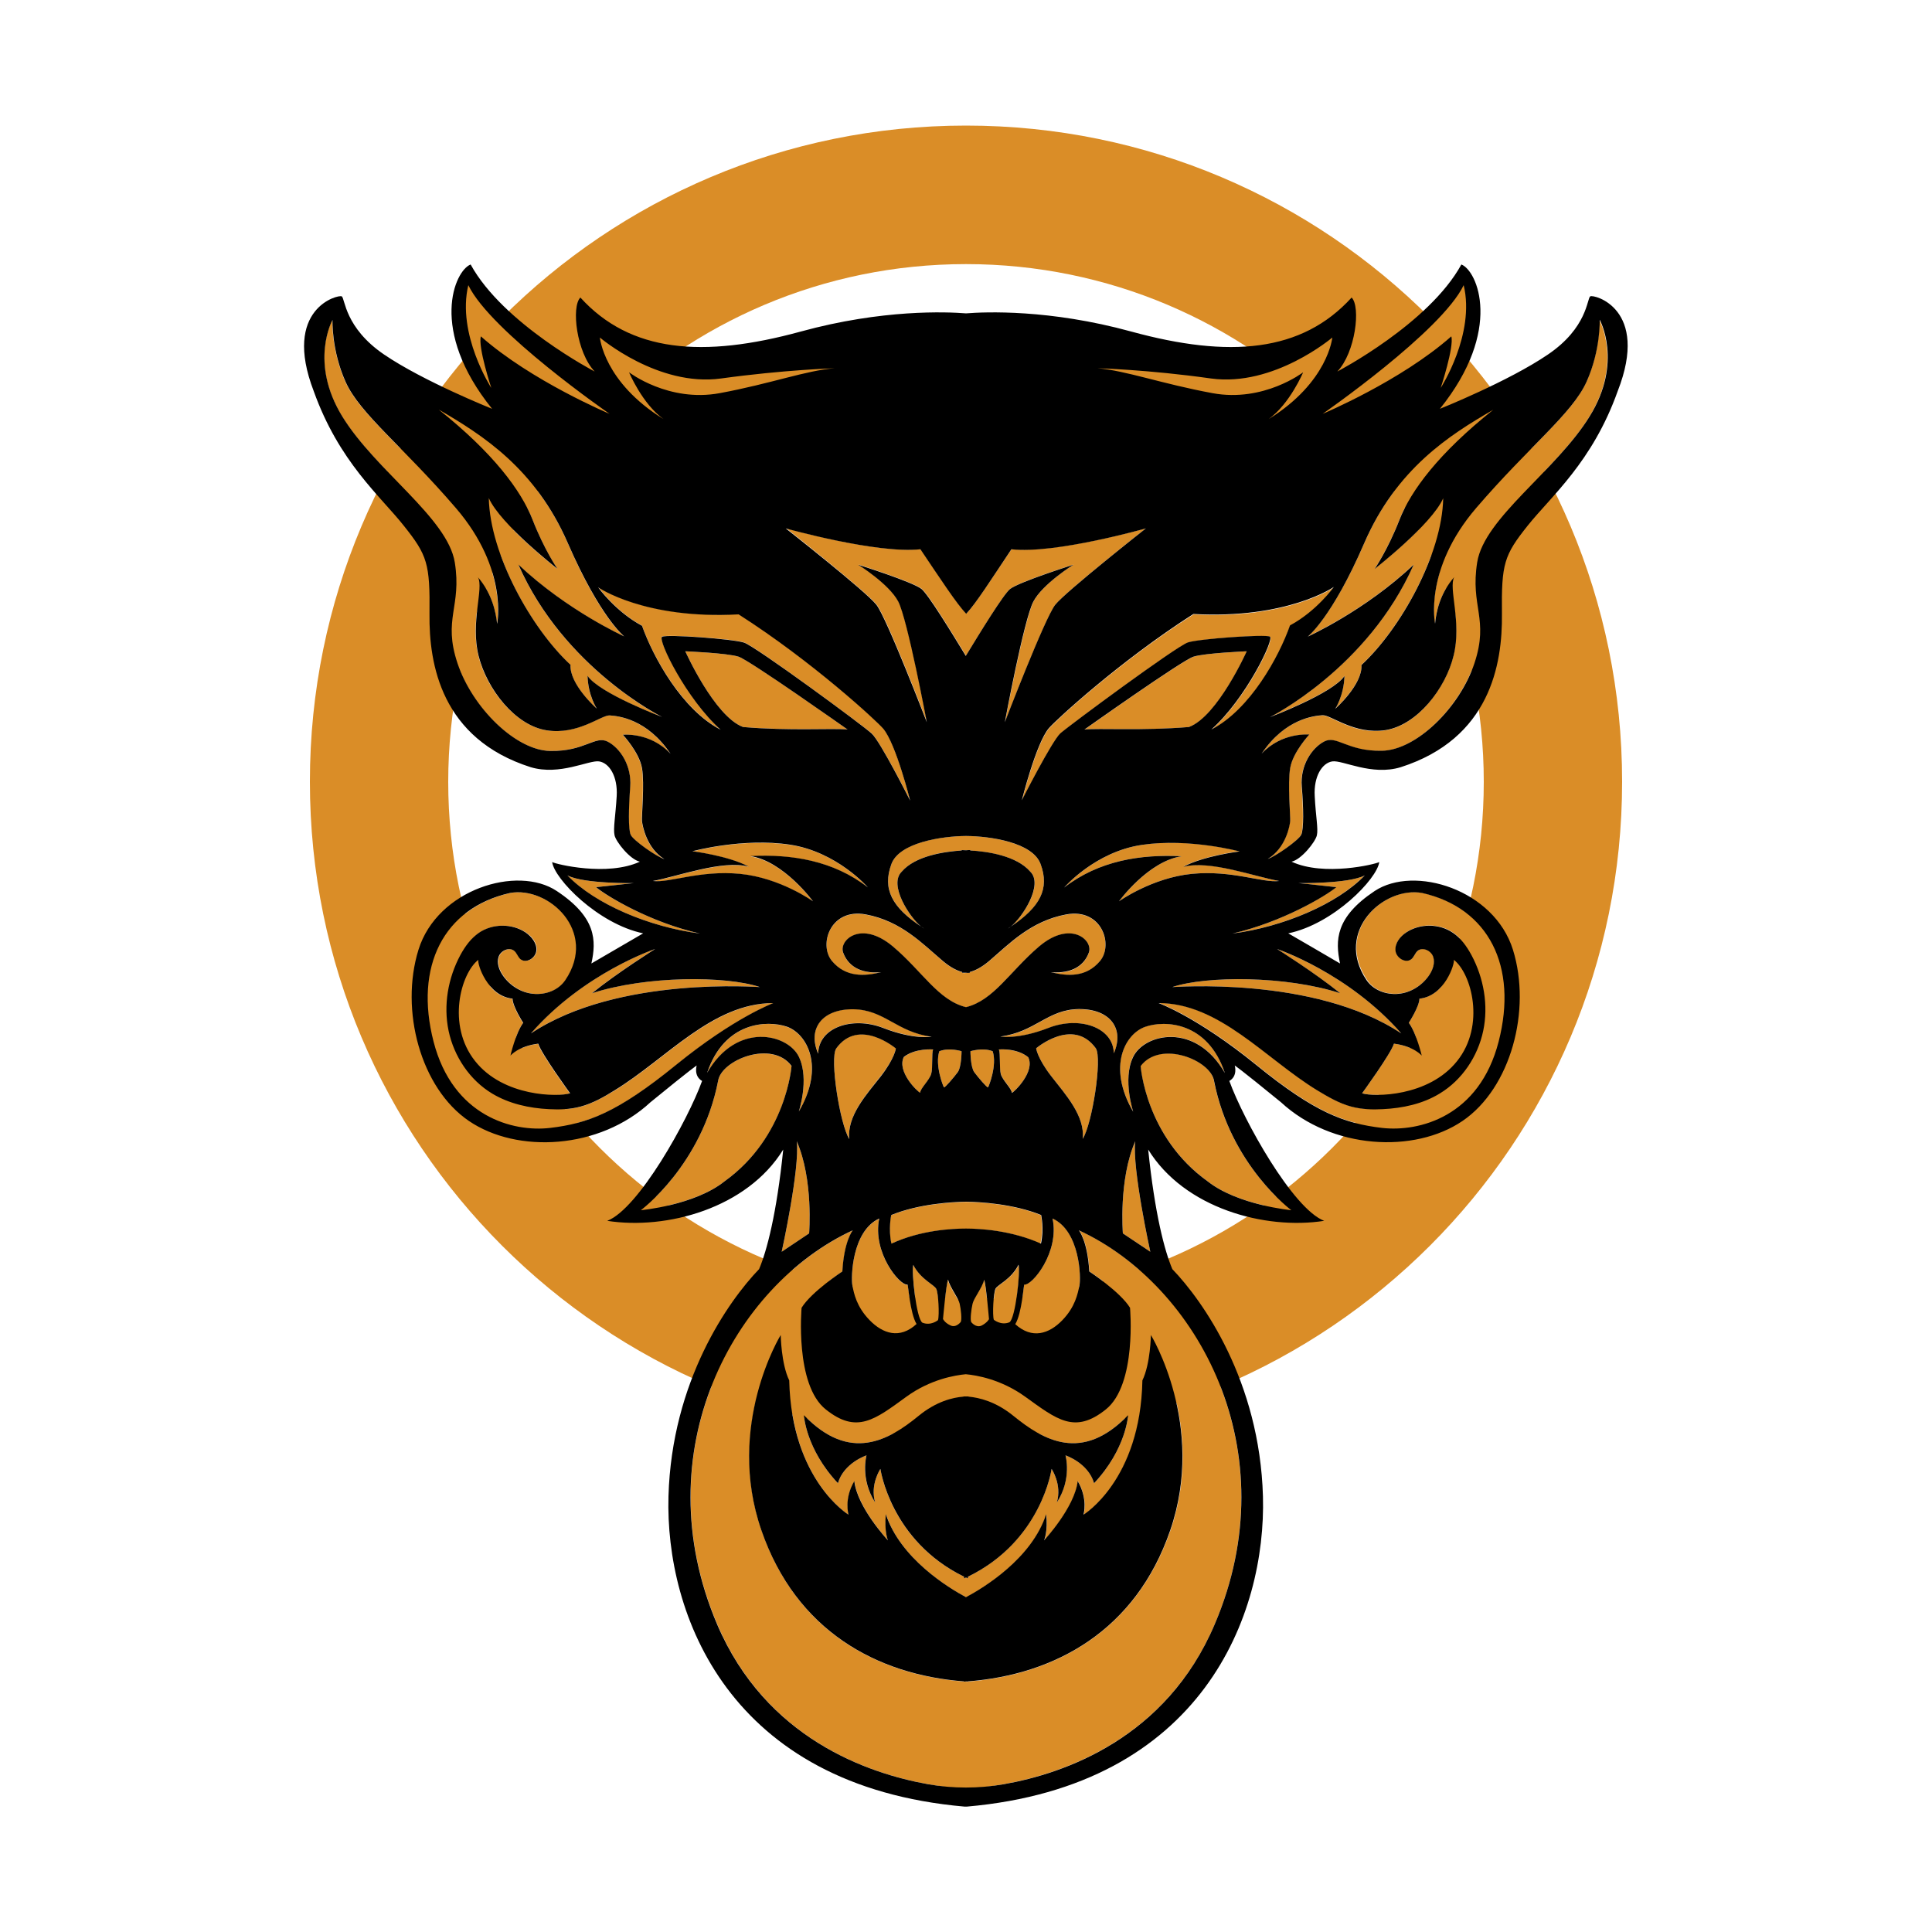
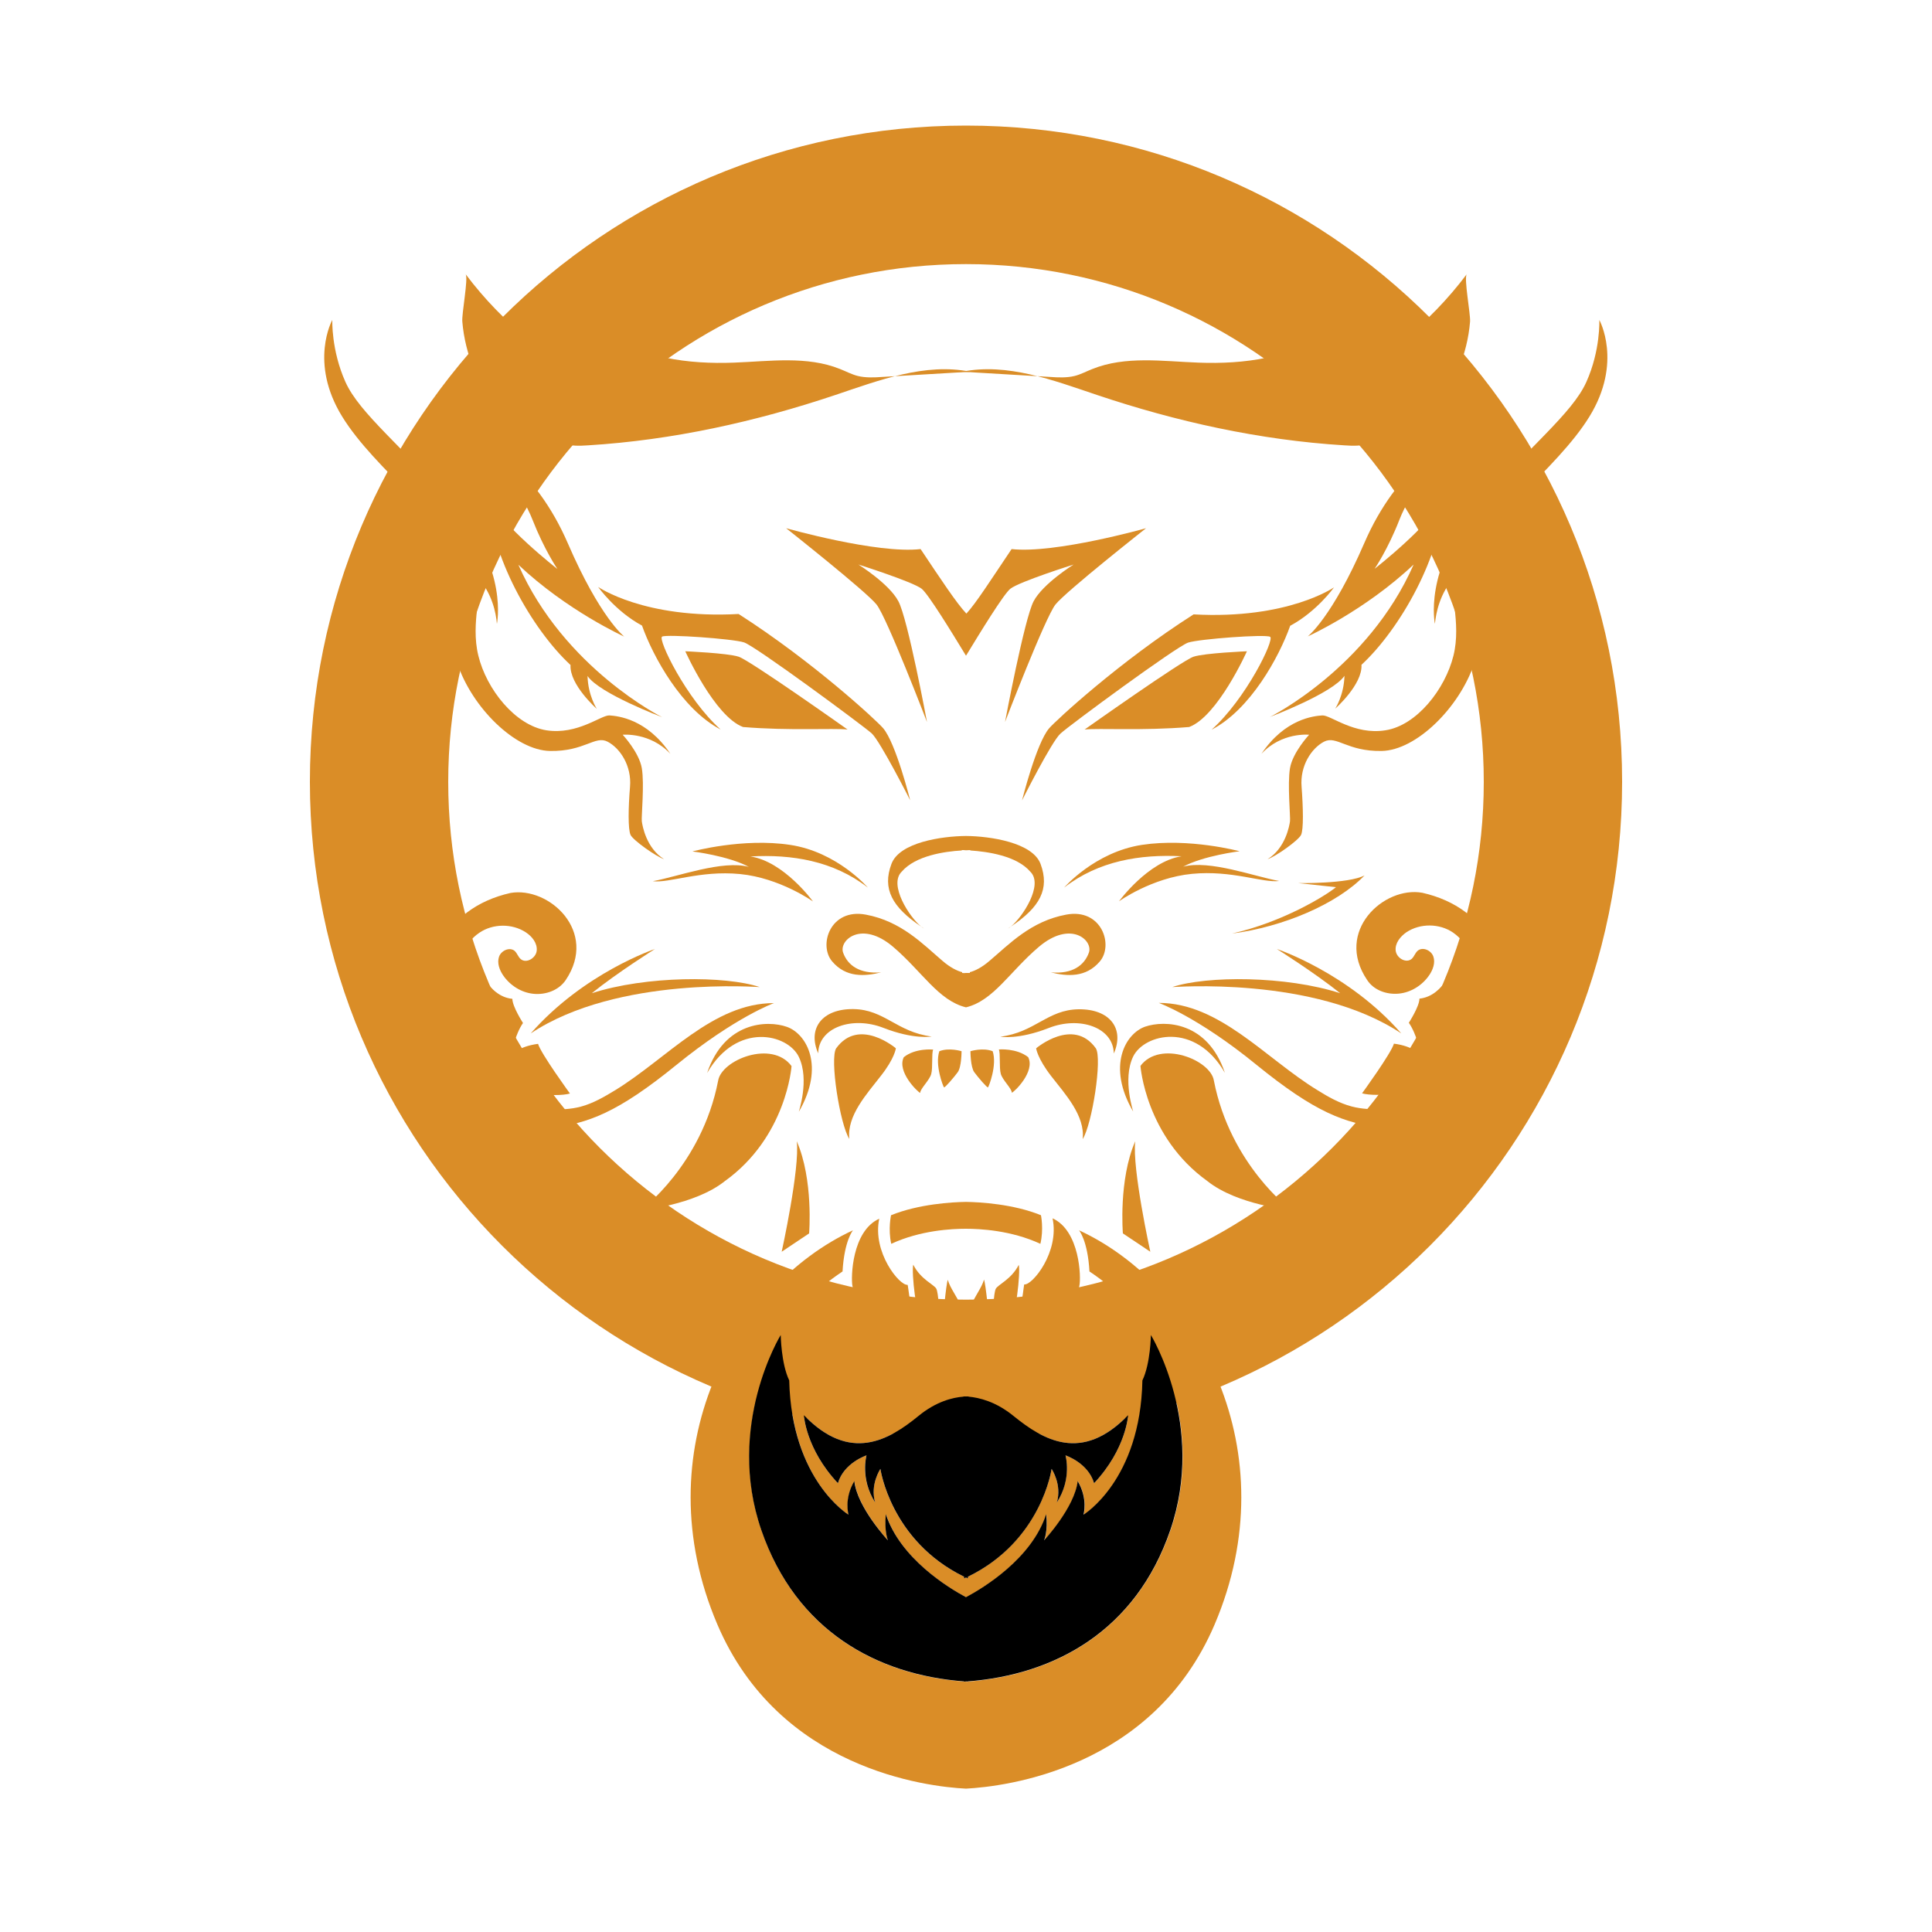
<svg xmlns="http://www.w3.org/2000/svg" version="1.1" id="Layer_1" x="0px" y="0px" viewBox="0 0 1000 1000" style="enable-background:new 0 0 1000 1000;" xml:space="preserve">
  <style type="text/css">
	.st0{fill:#DA8D27;}
</style>
  <g>
    <g>
      <path class="st0" d="M500,65c-187.6,0-339.6,152-339.6,339.6s152,339.6,339.6,339.6s339.6-152,339.6-339.6S687.6,65,500,65z     M500,672.7c-148,0-268-120-268-268s120-268,268-268s268,120,268,268S648,672.7,500,672.7z" />
      <g>
        <g>
          <path class="st0" d="M430.7,497.6c7.2,8.5,16.8,7.8,25.4,5.7c-11.4,0.9-17.4-3.8-19.7-10.2c-2.3-6.4,9.5-17,25.9-3      c15.1,12.9,23.4,27.8,37.7,31.3c14.3-3.5,22.6-18.5,37.7-31.3c16.5-14,28.2-3.4,25.9,3c-2.3,6.4-8.3,11.2-19.7,10.2      c8.5,2.1,18.2,2.8,25.4-5.7s0.9-27.6-17.4-24.2c-18.4,3.4-29.5,15.3-39.8,24c-4.1,3.5-7.5,5.1-10.1,5.8l0,0.4c-0.6,0-1.2,0-2,0      c-0.8,0.1-1.4,0.1-2,0l0-0.4c-2.6-0.7-6-2.3-10.1-5.8c-10.2-8.7-21.4-20.6-39.8-24C429.8,470,423.5,489.1,430.7,497.6z" />
          <path class="st0" d="M488.6,562.8c0.4,0.4,5.1-5.1,7.1-7.8c2-2.7,2-10.9,2-10.9s-6.4-2-11.5,0      C483.8,551.3,488.2,562.4,488.6,562.8z" />
          <path class="st0" d="M476.8,479.6c0.5,0.4,1,0.8,1.5,1C477.7,480.2,477.3,479.9,476.8,479.6z" />
          <path class="st0" d="M523.2,479.6c15.1-10,20.2-19.5,15.4-32.4c-4.1-11.1-26-14.4-38.6-14.5c-12.6,0.1-34.5,3.3-38.6,14.5      c-4.8,12.8,0.3,22.3,15.4,32.4c-5.9-4.7-17-21.6-10.1-28.4c7.1-8.3,22.2-10.5,31.1-11l0-0.2c0.6,0,1.4,0,2.2,0.1      c0.8,0,1.6-0.1,2.2-0.1l0,0.2c8.9,0.6,24,2.7,31.1,11C540.3,458,529.1,474.9,523.2,479.6z" />
          <path class="st0" d="M523.2,479.6c-0.5,0.3-0.9,0.6-1.5,1C522.2,480.4,522.7,480,523.2,479.6z" />
          <path class="st0" d="M502.3,544.1c0,0,0,8.2,2,10.9c2,2.7,6.7,8.2,7.1,7.8c0.4-0.4,4.8-11.5,2.4-18.7      C508.7,542.1,502.3,544.1,502.3,544.1z" />
          <path class="st0" d="M532.2,547.2c-6-4.8-15.2-4-15.2-4c0.9,2,0.1,9.4,1,12.6c0.9,3.3,5.8,7.7,5.7,9.8      C525,565.2,535.9,554.7,532.2,547.2z" />
          <path class="st0" d="M477.4,684.5c4.4,1.8,8.1-1.3,8.1-1.3c0.9-2.6,0.3-14.1-0.9-16.2c-1.1-2.1-8.1-4.8-11.9-12.4      C471.7,658.4,474.3,682.5,477.4,684.5z" />
          <path class="st0" d="M441.2,665.5c0.9,4.1,2.1,10.9,8.9,17.9c6.8,7,15.6,9.9,24.3,2c-3.4-5.7-4.2-20.5-4.7-20.4      c-4,0.6-18.3-16.8-14.6-34.2C440.9,637.2,440.4,661.3,441.2,665.5z" />
          <path class="st0" d="M457.2,532c15.9,6.2,25,4.5,25,4.5c-18-2.3-24.4-14-40.5-14.2c-16.1-0.2-23.9,10-18.2,22.9      C423.7,531.7,441.3,525.8,457.2,532z" />
          <path class="st0" d="M467.8,547.2c-3.7,7.5,7.2,18,8.5,18.5c-0.1-2.1,4.8-6.5,5.7-9.8c0.9-3.3,0.1-10.6,1-12.6      C483,543.2,473.7,542.4,467.8,547.2z" />
          <path class="st0" d="M488.1,682.8c0,0,0.9,1.8,3.8,3.3c3,1.4,5.4-1.8,5.4-1.8c0.6-1.3,0-6.5-0.7-9.5s-5-8.2-6-12.4      C489.6,664.9,488.1,682.8,488.1,682.8z" />
          <path class="st0" d="M591.1,437.3c-24.4,3.7-40.3,22.1-40.3,22.1c17.9-13.9,39.5-17.3,60.8-16.2c-17.3,2.6-32.4,23.3-32.4,23.3      s17-12.2,37.8-14.2c20.7-2,36.6,4.8,45.1,3.7c-12.8-2.3-36.1-11.1-49.7-7.4c10.5-5.7,29.2-8,29.2-8S615.6,433.6,591.1,437.3z" />
          <path class="st0" d="M538.8,629c-14.2-5.8-31.6-6.8-38.8-6.9c-7.2,0.1-24.5,1.1-38.8,6.9c0,0-1.6,7.2,0.1,14.8      c15.1-7,31.3-7.8,38.6-7.8c7.3,0,23.5,0.8,38.6,7.8C540.3,636.2,538.8,629,538.8,629z" />
          <path class="st0" d="M567.2,542.6c-11.7-16.3-30.9,0-30.9,0s0.6,5.1,7.8,14.4c7.2,9.3,17.6,20.4,16.3,32.6      C565.3,581.8,570.6,547.9,567.2,542.6z" />
          <path class="st0" d="M634,555.3c-8.9-26.5-31-27.4-41.3-23.9c-10.2,3.6-19.9,20.4-6.2,43.9c0.3,0.5-5.7-16.5,0-28.4      C592.2,535.1,618.7,528.6,634,555.3z" />
          <path class="st0" d="M438.7,377.6c0,0-50.5-35.8-56.4-37.7c-5.9-1.9-27.6-2.8-27.6-2.8s15.1,33.7,29.9,39.2      C408.6,378.3,431.3,376.8,438.7,377.6z" />
          <path class="st0" d="M676.9,329.4c0,0,29.5-13.3,54.8-37.2c-23.6,53.7-74.4,78.9-74.4,78.9s32.4-12.2,38.6-21.3      c-0.3,10.2-4.8,17-4.8,17s14.2-12.5,13.6-22.7c20.2-18.7,41.7-57.1,42.3-86.3c-6,13.6-35.5,36.6-35.5,36.6s6.8-9.9,12.8-25.3      s20.4-34.6,48.6-57.1c-22.7,13.1-50,30.4-66.7,69S676.9,329.4,676.9,329.4z" />
          <path class="st0" d="M543,377c-6.6,7.7-14,37.3-14,37.3s15.3-30.5,19.9-34.6c4.5-4.2,60.2-45.2,66.1-47.1      c5.9-1.9,39.9-4.4,42.4-3c2.5,1.3-12.5,32.2-30.3,48.1c20.1-10.4,35-37.7,40.7-53.8c13.8-7.4,22.7-19.9,22.7-19.9      s-23.9,16.7-72.7,14C579.5,342.4,546.4,373,543,377z" />
          <path class="st0" d="M502.7,684.2c0,0,2.4,3.3,5.4,1.8c3-1.4,3.8-3.3,3.8-3.3s-1.6-17.9-2.6-20.4c-1,4.1-5.3,9.4-6,12.4      S502.1,682.9,502.7,684.2z" />
          <path class="st0" d="M449.2,459.4c0,0-15.9-18.5-40.3-22.1c-24.4-3.7-50.5,3.4-50.5,3.4s18.7,2.3,29.2,8      c-13.6-3.7-36.9,5.1-49.7,7.4c8.5,1.1,24.4-5.7,45.1-3.7c20.7,2,37.8,14.2,37.8,14.2s-15-20.7-32.4-23.3      C409.7,442.1,431.3,445.5,449.2,459.4z" />
          <path class="st0" d="M413.5,575.4c13.6-23.5,4-40.3-6.2-43.9c-10.2-3.6-32.4-2.7-41.3,23.9c15.3-26.7,41.8-20.3,47.5-8.3      S413.2,575.9,413.5,575.4z" />
          <path class="st0" d="M463.7,542.6c0,0-19.1-16.3-30.9,0c-3.4,5.3,1.9,39.2,6.8,46.9c-1.3-12.1,9.1-23.3,16.3-32.6      C463.1,547.8,463.7,542.6,463.7,542.6z" />
          <path class="st0" d="M549.8,683.3c6.8-7,8.1-13.8,8.9-17.9c0.9-4.1,0.3-28.3-13.9-34.8c3.7,17.5-10.6,34.8-14.6,34.2      c-0.4-0.1-1.3,14.8-4.7,20.4C534.2,693.3,543,690.3,549.8,683.3z" />
          <path class="st0" d="M522.6,684.5c3.1-2,5.7-26.1,4.7-29.8c-3.8,7.5-10.8,10.2-11.9,12.4c-1.1,2.1-1.7,13.6-0.9,16.2      C514.5,683.2,518.2,686.3,522.6,684.5z" />
          <path class="st0" d="M724,514.3c6.3-0.6,12.2-4.3,15.8-9.6c1.9-2.8,3.2-6.4,2.1-9.6c-1.1-3.2-5.5-5.2-8.1-3      c-1.3,1.1-1.8,3-3.1,4.2c-2.9,2.5-7.9-0.4-8.3-4.3c-0.4-3.8,2.4-7.3,5.6-9.5c7.1-4.7,17.1-4.6,24.1,0.2      c4.2,2.9,7.2,7.1,9.6,11.5c6.4,11.9,8.9,26,6.1,39.3c-2.8,13.2-10.9,25.4-22.5,32.4c-8.8,5.3-19.2,7.6-29.5,8.1      c-5.4,0.3-10.9,0.1-16.2-1.3c-6.4-1.7-12.2-5-17.8-8.5c-26.8-16.4-50.6-45.1-82-45.1c0,0,20.1,7.2,50.5,32      c30.5,24.8,45.8,30.3,65.1,32.6c19.3,2.3,50.4-5.9,60.4-44.7s-5.1-69.1-39.6-76.9c-19.9-3.6-45.6,19.9-28.6,45.1      C711,512.5,717.7,514.9,724,514.3z" />
          <path class="st0" d="M590.3,551.7c0,0,2.6,36.6,34.6,59.6c15.6,12.5,43.4,15,43.4,15s-31.5-23.3-40-67      C626.6,548.6,600.5,538.1,590.3,551.7z" />
          <path class="st0" d="M587.6,590.7c-8.7,19.9-6.4,47.7-6.4,47.7l14.2,9.5C595.4,647.9,585.9,604.7,587.6,590.7z" />
          <path class="st0" d="M563.9,658.1c0,0,16,10.5,21.1,18.8c0,0,3.6,39.8-12.5,52.6c-16.1,12.9-25.4,5.3-41.8-6.6      c-12.4-9-25.2-11.1-30.7-11.6c-5.5,0.5-18.2,2.6-30.7,11.6c-16.5,11.9-25.7,19.5-41.8,6.6c-16.1-12.9-12.5-52.6-12.5-52.6      c5.1-8.3,21.1-18.8,21.1-18.8c0.9-16,5.4-21.3,5.4-21.3c-61.5,28.4-108.5,114.3-70.2,204c32,75,108.6,84,128.7,85      c20.1-1.1,96.7-10,128.7-85c38.2-89.7-8.7-175.6-70.2-204C558.5,636.8,563,642,563.9,658.1z M475.4,732.9      c9.2-7.5,17.8-9.5,23.3-10l0-0.1c0.4,0,0.8,0,1.3,0c0.4,0,0.9,0,1.3,0l0,0.1c5.5,0.4,14.2,2.5,23.3,10      c15.3,12.5,35.4,24.4,59.3-0.4c0,0-0.9,17.4-17.6,35.2c-3-10.6-14.8-14.4-14.8-14.4s3.4,12.1-4.5,24.4      c2.8-9.3-2.7-17.4-2.7-17.4s-5.2,37.2-43.3,55.8l0,0.9c-0.3-0.1-0.6-0.3-1-0.5c-0.3,0.2-0.6,0.3-1,0.5l0-0.9      c-38.2-18.6-43.3-55.8-43.3-55.8s-5.5,8.1-2.7,17.4c-8-12.3-4.5-24.4-4.5-24.4s-11.7,3.8-14.8,14.4      c-16.7-17.8-17.6-35.2-17.6-35.2C440,757.3,460.1,745.4,475.4,732.9z M595.8,691.1c0,0,28.8,46.8,10,101.1      c-18,52.1-59.9,74.8-105,78.2l0,0.1c-0.3,0-0.5,0-0.8-0.1c-0.3,0-0.5,0-0.8,0.1l0-0.1c-45.2-3.4-87.1-26.1-105-78.2      c-18.7-54.3,10-101.1,10-101.1s0.2,14.8,4.4,23.5c1.1,51.7,30.7,69.5,30.7,69.5s-2.5-8.1,3-17.4c1.5,13.6,17.4,30.7,17.4,30.7      s-2.1-4.5-1.1-13.6c7.4,23,32.5,38.2,41.5,43c9-4.8,34-20,41.5-43c0.9,9.1-1.1,13.6-1.1,13.6s15.9-17,17.4-30.7      c5.5,9.3,3,17.4,3,17.4s29.5-17.8,30.7-69.5C595.6,705.8,595.8,691.1,595.8,691.1z" />
          <path class="st0" d="M412.4,590.7c1.7,14-7.8,57.2-7.8,57.2l14.2-9.5C418.8,638.4,421.1,610.6,412.4,590.7z" />
          <path class="st0" d="M721.5,540.2c-1.5,5.1-16.5,25.7-16.5,25.7c6.2,1.9,34.5,1.9,49.2-16.7c14.8-18.6,7.4-45.4-1.7-52.4      c0.6,1.9-4.7,18.7-17.8,20.1c0,4-5.5,12.5-5.5,12.5c4,5.5,6.6,17,6.6,17S731.9,541.5,721.5,540.2z" />
          <path class="st0" d="M821.1,197.7c-7.4,16.5-29.8,33.5-57.1,65.3c-27.3,31.8-21.3,59.9-21.3,59.9c0.6-6,2.6-15.6,9.9-24.1      c-3.1,5.7,4,23.3-0.3,40.6c-4.3,17.3-19,36.1-35.2,38.6c-16.2,2.6-28.4-8-32.7-7.7c-4.3,0.3-19.3,1.7-31.5,19.9      c10.5-11.4,24.7-9.9,24.7-9.9s-8.5,9.1-9.9,17.3s0.3,25.3,0,27.5s-2.3,13.9-11.6,19.6c4.3-1.4,15.9-9.7,17.3-12.5      c1.4-2.8,1.1-14.2,0.3-25c-0.9-10.8,5.1-19.9,11.6-23.3c6.5-3.4,11.9,5.1,29.8,4.8c17.9-0.3,40.3-22.4,48-45.4      s-2.3-29.2,1.4-52.2c3.7-23,40.9-47.4,58.2-75.5s5.1-50,5.1-50S828.5,181.2,821.1,197.7z" />
          <path class="st0" d="M576.5,545.3c5.7-12.9-2.1-23.1-18.2-22.9c-16.1,0.2-22.5,11.9-40.5,14.2c0,0,9.1,1.7,25-4.5      C558.7,525.8,576.3,531.7,576.5,545.3z" />
          <path class="st0" d="M706.3,453.1c-8.3,4.4-34.3,4-34.3,4s7.6,0.8,19.5,2.1c-5.7,4.7-28,18.2-53.8,24      C664.1,479.8,692.1,467.9,706.3,453.1z" />
          <path class="st0" d="M693.7,514.1c-28-9.1-69.3-9.1-86.9-3.2c-0.6,0.2,73.3-6.1,118.5,24c-27.4-31.4-64.4-43.7-64.4-43.7      S680.2,503.3,693.7,514.1z" />
-           <path class="st0" d="M308.4,459.2c11.9-1.3,19.5-2.1,19.5-2.1s-25.9,0.4-34.3-4c14.2,14.8,42.2,26.7,68.5,30.1      C336.4,477.3,314.1,463.9,308.4,459.2z" />
          <path class="st0" d="M453.7,312.9c5.4,6.8,26.1,60.8,26.1,60.8s-9.9-53.4-14.8-62.5c-4.8-9.1-20.7-19-20.7-19      s27.8,8.8,32.7,12.5c3.4,2.6,15.7,22.7,23,34.7c7.3-12,19.6-32.1,23-34.7c4.8-3.7,32.7-12.5,32.7-12.5s-15.9,9.9-20.7,19      c-4.8,9.1-14.8,62.5-14.8,62.5s20.7-53.9,26.1-60.8c5.4-6.8,46.9-39.5,46.9-39.5s-47.1,13.3-69.6,10.8      c-10.5,15.6-18.4,28-23.4,33.4c-5.1-5.4-13.2-17.7-23.7-33.4c-22.4,2.6-69.6-10.8-69.6-10.8S448.3,306.1,453.7,312.9z" />
          <path class="st0" d="M275.7,269.2c6,15.3,12.8,25.3,12.8,25.3s-29.5-23-35.5-36.6c0.6,29.2,22.1,67.6,42.3,86.3      c-0.6,10.2,13.6,22.7,13.6,22.7s-4.5-6.8-4.8-17c6.2,9.1,38.6,21.3,38.6,21.3s-50.8-25.3-74.4-78.9      c25.3,23.9,54.8,37.2,54.8,37.2s-12.5-9.7-29.2-48.3s-44-55.9-66.7-69C255.2,234.6,269.7,253.9,275.7,269.2z" />
          <path class="st0" d="M332.3,323.8c5.7,16.1,20.6,43.3,40.7,53.8c-17.8-15.9-32.7-46.8-30.3-48.1s36.5,1.1,42.4,3      c5.9,1.9,61.5,43,66.1,47.1c4.5,4.2,19.9,34.6,19.9,34.6s-7.4-29.6-14-37.3c-3.4-4-36.5-34.6-74.8-59.1      c-48.8,2.7-72.7-14-72.7-14S318.5,316.4,332.3,323.8z" />
          <path class="st0" d="M274.7,534.9c45.2-30.1,119.1-23.8,118.5-24c-17.6-5.9-58.9-5.9-86.9,3.2c13.4-10.8,32.7-22.9,32.7-22.9      S302.2,503.5,274.7,534.9z" />
          <path class="st0" d="M332.2,425.1c-0.3-2.3,1.4-19.3,0-27.5c-1.4-8.2-9.9-17.3-9.9-17.3s14.2-1.4,24.7,9.9      c-12.2-18.2-27.3-19.6-31.5-19.9c-4.3-0.3-16.5,10.2-32.7,7.7c-16.2-2.6-31-21.3-35.2-38.6c-4.3-17.3,2.8-34.9-0.3-40.6      c7.4,8.5,9.4,18.2,9.9,24.1c0,0,6-28.1-21.3-59.9s-49.7-48.8-57.1-65.3c-7.4-16.5-6.8-32.1-6.8-32.1s-12.2,21.9,5.1,50      s54.5,52.5,58.2,75.5c3.7,23-6.2,29.2,1.4,52.2s30.1,45.1,48,45.4c17.9,0.3,23.3-8.2,29.8-4.8c6.5,3.4,12.5,12.5,11.6,23.3      s-1.1,22.1,0.3,25c1.4,2.8,13.1,11.1,17.3,12.5C334.5,439,332.5,427.4,332.2,425.1z" />
          <path class="st0" d="M371.7,559.4c-8.5,43.7-40,67-40,67s27.8-2.6,43.4-15c32.1-23,34.6-59.6,34.6-59.6      C399.5,538.1,373.4,548.6,371.7,559.4z" />
          <path class="st0" d="M245.8,549.3c14.8,18.6,43,18.6,49.2,16.7c0,0-15-20.6-16.5-25.7c-10.4,1.3-14.4,6.2-14.4,6.2      s2.7-11.5,6.6-17c0,0-5.5-8.5-5.5-12.5c-13.1-1.3-18.4-18.2-17.8-20.1C238.4,503.8,231,530.7,245.8,549.3z" />
          <path class="st0" d="M615.5,376.3c14.8-5.5,29.9-39.2,29.9-39.2s-21.8,0.9-27.6,2.8c-5.9,1.9-56.4,37.7-56.4,37.7      C568.7,376.8,591.4,378.3,615.5,376.3z" />
          <path class="st0" d="M318.4,564.3c-5.6,3.4-11.4,6.8-17.8,8.5c-5.3,1.4-10.8,1.6-16.2,1.3c-10.3-0.5-20.7-2.7-29.5-8.1      c-11.6-7-19.7-19.2-22.5-32.4c-2.8-13.2-0.3-27.4,6.1-39.3c2.4-4.4,5.4-8.7,9.6-11.5c7-4.8,17-4.9,24.1-0.2      c3.2,2.1,6,5.6,5.6,9.5c-0.4,3.8-5.4,6.8-8.3,4.3c-1.3-1.1-1.8-3-3.1-4.2c-2.6-2.2-7-0.2-8.1,3c-1.1,3.2,0.2,6.8,2.1,9.6      c3.6,5.3,9.5,9,15.8,9.6c6.3,0.6,13-1.8,16.6-7.1c17-25.2-8.7-48.6-28.6-45.1c-34.5,7.8-49.6,38-39.6,76.9      c10,38.8,41.1,46.9,60.4,44.7c19.3-2.3,34.6-7.8,65.1-32.6c30.5-24.8,50.5-32,50.5-32C369,519.2,345.2,547.9,318.4,564.3z" />
          <path class="st0" d="M241,141.9c19.5,26,45.7,46.9,75.3,60.2c-4.8-8.5-7.9-17.8-9.2-27.4c-0.2-1.6-0.2-3.6,1.3-4.3      c1.3-0.6,2.7,0.3,3.8,1.1c19.2,13.8,44.1,17.1,67.7,16.2c18.5-0.7,37.8-3.6,54.9,3.3c3.1,1.2,6,2.8,9.2,3.6      c4.1,1,8.5,0.8,12.7,0.5c15.2-0.9,30.3-1.8,45.5-2.7c-23.4-4.7-47.1,4.4-69.7,12c-41.4,13.9-84.4,23.4-128,26.1      c-4.5,0.3-9.1,0.5-13.3-1.1c-4.5-1.7-7.9-5.2-11.7-8.1c-6.7-5.3-15-6.2-21.7-10.5c-6-3.8-9.9-13.2-12.5-19.6      c-3.2-7.9-5.3-16.2-6-24.7C238.9,162.5,242.5,144,241,141.9z" />
          <path class="st0" d="M759.2,141.9c-19.5,26-45.7,46.9-75.3,60.2c4.8-8.5,7.9-17.8,9.2-27.4c0.2-1.6,0.2-3.6-1.3-4.3      c-1.3-0.6-2.7,0.3-3.8,1.1c-19.2,13.8-44.1,17.1-67.7,16.2c-18.5-0.7-37.8-3.6-54.9,3.3c-3.1,1.2-6,2.8-9.2,3.6      c-4.1,1-8.5,0.8-12.7,0.5c-15.2-0.9-30.3-1.8-45.5-2.7c23.4-4.7,47.1,4.4,69.7,12c41.4,13.9,84.4,23.4,128,26.1      c4.5,0.3,9.1,0.5,13.3-1.1c4.5-1.7,7.9-5.2,11.7-8.1c6.7-5.3,15-6.2,21.7-10.5c6-3.8,9.9-13.2,12.5-19.6      c3.2-7.9,5.3-16.2,6-24.7C761.2,162.5,757.6,144,759.2,141.9z" />
        </g>
        <g>
          <path d="M560.8,784c0,0,2.5-8.1-3-17.4c-1.5,13.6-17.4,30.7-17.4,30.7s2.1-4.5,1.1-13.6c-7.4,23-32.5,38.2-41.5,43      c-9-4.8-34-20-41.5-43c-0.9,9.1,1.1,13.6,1.1,13.6s-15.9-17-17.4-30.7c-5.5,9.3-3,17.4-3,17.4s-29.5-17.8-30.7-69.5      c-4.2-8.7-4.4-23.5-4.4-23.5s-28.8,46.8-10,101.1c18,52.1,59.9,74.8,105,78.2l0,0.1c0.3,0,0.5,0,0.8-0.1c0.3,0,0.5,0,0.8,0.1      l0-0.1c45.2-3.4,87.1-26.1,105-78.2c18.7-54.3-10-101.1-10-101.1s-0.2,14.8-4.4,23.5C590.3,766.2,560.8,784,560.8,784z" />
          <path d="M448.5,753.3c0,0-3.4,12.1,4.5,24.4c-2.8-9.3,2.7-17.4,2.7-17.4s5.2,37.2,43.3,55.8l0,0.9c0.3-0.1,0.6-0.3,1-0.5      c0.3,0.2,0.6,0.3,1,0.5l0-0.9c38.2-18.6,43.3-55.8,43.3-55.8s5.5,8.1,2.7,17.4c8-12.3,4.5-24.4,4.5-24.4s11.7,3.8,14.8,14.4      c16.7-17.8,17.6-35.2,17.6-35.2c-23.9,24.8-43.9,12.9-59.3,0.4c-9.2-7.5-17.8-9.5-23.3-10l0-0.1c-0.4,0-0.8,0-1.3,0      c-0.4,0-0.9,0-1.3,0l0,0.1c-5.5,0.4-14.2,2.5-23.3,10c-15.3,12.5-35.4,24.4-59.3-0.4c0,0,0.9,17.4,17.6,35.2      C436.8,757.1,448.5,753.3,448.5,753.3z" />
-           <path d="M823.1,153.4c-1.7,1.1-1.4,16.2-21.9,30.1c-20.4,13.9-55.9,28.1-55.9,28.1c32.9-40.9,19.3-71.6,11.1-74.7      c-16.8,30.7-64.2,55.4-64.2,55.4c9.4-9.9,12.2-33.5,7.4-38.3c-25.8,28.4-63.3,31.5-114.1,17.6c-42.3-11.6-75.5-10.2-85.5-9.4      c-10-0.8-43.2-2.2-85.5,9.4c-50.8,13.9-88.3,10.8-114.1-17.6c-4.8,4.8-2,28.4,7.4,38.3c0,0-47.4-24.7-64.2-55.4      c-8.2,3.1-21.9,33.8,11.1,74.7c0,0-35.5-14.2-55.9-28.1c-20.4-13.9-20.2-29-21.9-30.1c-1.7-1.1-31,6.2-14.5,49.1      c13.1,36.6,34.4,54.2,46.6,69.6c12.2,15.3,13.6,19.6,13.3,45.7c-0.3,26.1,6.2,64.6,52.4,79.3c15.1,4.5,30.1-3.8,35.4-3      c5.3,0.8,9.7,7.8,9.1,18c-0.6,10.2-1.9,16.8-1.1,20.3c0.8,3.4,8,12.5,13.1,13.6c-16.8,7.8-43.5,1.3-45.4,0.2      c1.1,8.7,23.7,32,47.1,36.9c0,0-23.9,13.9-26.8,15.6c2.6-11.9,2.6-23.9-17.9-37.5c-20.4-13.6-61.9-0.9-71.6,30.4      s1.1,71.6,26.1,88.6s67.6,14.8,94-9.7c21.9-17.9,23.9-19,23.9-19s-1.7,5.4,2.8,8c-7.4,20.4-32.9,66.2-49.1,72.4      c30.7,4.8,72.4-6.5,91.1-36.9c-3.4,33.2-8.5,52.5-12.5,61.9c-15.9,16.5-45.2,57.9-46.9,117.6c-1.7,60.9,31,149.9,153.3,160.6      h1.1c122.3-10.7,155-99.7,153.3-160.6c-1.7-59.6-31-101.1-46.9-117.6c-4-9.4-9.1-28.7-12.5-61.9c18.7,30.4,60.5,41.7,91.1,36.9      c-16.2-6.2-41.7-52-49.1-72.4c4.5-2.6,2.8-8,2.8-8s2,1.1,23.9,19c26.4,24.4,69,26.7,94,9.7s35.8-57.4,26.1-88.6      s-51.1-44-71.6-30.4c-20.4,13.6-20.4,25.6-17.9,37.5c-2.8-1.7-26.8-15.6-26.8-15.6c23.5-4.9,46-28.2,47.1-36.9      c-1.9,1.1-28.6,7.6-45.4-0.2c5.1-1.1,12.3-10.2,13.1-13.6c0.8-3.4-0.6-10-1.1-20.3c-0.6-10.2,3.8-17.2,9.1-18      c5.3-0.8,20.3,7.6,35.4,3c46.2-14.8,52.7-53.2,52.4-79.3s1.1-30.4,13.3-45.7s33.5-32.9,46.6-69.6      C854.1,159.6,824.8,152.2,823.1,153.4z M772.9,212.1c-28.1,22.4-42.6,41.7-48.6,57.1s-12.8,25.3-12.8,25.3s29.5-23,35.5-36.6      c-0.6,29.2-22.1,67.6-42.3,86.3c0.6,10.2-13.6,22.7-13.6,22.7s4.5-6.8,4.8-17c-6.2,9.1-38.6,21.3-38.6,21.3s50.8-25.3,74.4-78.9      c-25.3,23.9-54.8,37.2-54.8,37.2s12.5-9.7,29.2-48.3S750.2,225.2,772.9,212.1z M662.1,456c-8.5,1.1-24.4-5.7-45.1-3.7      c-20.7,2-37.8,14.2-37.8,14.2s15-20.7,32.4-23.3c-21.3-1.1-42.9,2.3-60.8,16.2c0,0,15.9-18.5,40.3-22.1s50.5,3.4,50.5,3.4      s-18.7,2.3-29.2,8C626.1,445,649.4,453.8,662.1,456z M586.5,575.4c-13.6-23.5-4-40.3,6.2-43.9c10.2-3.6,32.4-2.7,41.3,23.9      c-15.3-26.7-41.8-20.3-47.5-8.3C580.8,558.9,586.8,575.9,586.5,575.4z M544.1,557c-7.2-9.3-7.8-14.4-7.8-14.4s19.1-16.3,30.9,0      c3.4,5.3-1.9,39.2-6.8,46.9C561.7,577.5,551.3,566.3,544.1,557z M500,635.9c-7.3,0-23.5,0.8-38.6,7.8      c-1.7-7.5-0.1-14.8-0.1-14.8c14.2-5.8,31.6-6.8,38.8-6.9c7.2,0.1,24.5,1.1,38.8,6.9c0,0,1.6,7.2-0.1,14.8      C523.5,636.8,507.3,635.9,500,635.9z M511.9,682.8c0,0-0.9,1.8-3.8,3.3c-3,1.4-5.4-1.8-5.4-1.8c-0.6-1.3,0-6.5,0.7-9.5      s5-8.2,6-12.4C510.4,664.9,511.9,682.8,511.9,682.8z M497.3,684.2c0,0-2.4,3.3-5.4,1.8c-3-1.4-3.8-3.3-3.8-3.3      s1.6-17.9,2.6-20.4c1,4.1,5.3,9.4,6,12.4S497.9,682.9,497.3,684.2z M439.6,589.6c-4.9-7.8-10.2-41.6-6.8-46.9      c11.7-16.3,30.9,0,30.9,0s-0.6,5.1-7.8,14.4C448.7,566.3,438.3,577.5,439.6,589.6z M420.8,466.5c0,0-17-12.2-37.8-14.2      c-20.7-2-36.6,4.8-45.1,3.7c12.8-2.3,36.1-11.1,49.7-7.4c-10.5-5.7-29.2-8-29.2-8s26.1-7.1,50.5-3.4      c24.4,3.7,40.3,22.1,40.3,22.1c-17.9-13.9-39.5-17.3-60.8-16.2C405.7,445.8,420.8,466.5,420.8,466.5z M413.5,547      c-5.7-11.9-32.2-18.4-47.5,8.3c8.9-26.5,31-27.4,41.3-23.9c10.2,3.6,19.9,20.4,6.2,43.9C413.2,575.9,419.2,558.9,413.5,547z       M537.7,490c-15.1,12.9-23.4,27.8-37.7,31.3c-14.3-3.5-22.6-18.5-37.7-31.3c-16.5-14-28.2-3.4-25.9,3      c2.3,6.4,8.3,11.2,19.7,10.2c-8.5,2.1-18.2,2.8-25.4-5.7c-7.2-8.5-0.9-27.6,17.4-24.2c18.4,3.4,29.5,15.3,39.8,24      c4.1,3.5,7.5,5.1,10.1,5.8l0,0.4c0.6,0,1.2,0,2,0c0.8,0.1,1.4,0.1,2,0l0-0.4c2.6-0.7,6-2.3,10.1-5.8c10.2-8.7,21.4-20.6,39.8-24      c18.4-3.4,24.6,15.7,17.4,24.2s-16.8,7.8-25.4,5.7c11.4,0.9,17.4-3.8,19.7-10.2C565.9,486.6,554.1,476,537.7,490z M511.4,562.8      c-0.4,0.4-5.1-5.1-7.1-7.8c-2-2.7-2-10.9-2-10.9s6.4-2,11.5,0C516.2,551.3,511.8,562.4,511.4,562.8z M497.7,544.1      c0,0,0,8.2-2,10.9c-2,2.7-6.7,8.2-7.1,7.8c-0.4-0.4-4.8-11.5-2.4-18.7C491.3,542.1,497.7,544.1,497.7,544.1z M523.2,479.6      c-0.5,0.4-1,0.8-1.5,1C522.3,480.2,522.7,479.9,523.2,479.6c5.9-4.7,17-21.6,10.1-28.4c-7.1-8.3-22.2-10.5-31.1-11l0-0.2      c-0.6,0-1.4,0-2.2,0.1c-0.8,0-1.6-0.1-2.2-0.1l0,0.2c-8.9,0.6-24,2.7-31.1,11c-6.9,6.8,4.2,23.7,10.1,28.4      c0.5,0.3,0.9,0.6,1.5,1c-0.4-0.2-0.9-0.5-1.5-1c-15.1-10-20.2-19.5-15.4-32.4c4.1-11.1,26-14.4,38.6-14.5      c12.6,0.1,34.5,3.3,38.6,14.5C543.4,460.1,538.3,469.5,523.2,479.6z M451.2,379.7c-4.5-4.2-60.2-45.2-66.1-47.1      c-5.9-1.9-39.9-4.4-42.4-3s12.5,32.2,30.3,48.1c-20.1-10.4-35-37.7-40.7-53.8c-13.8-7.4-22.7-19.9-22.7-19.9s23.9,16.7,72.7,14      c38.2,24.4,71.4,55.1,74.8,59.1c6.6,7.7,14,37.3,14,37.3S455.7,383.8,451.2,379.7z M438.7,377.6c-7.4-0.8-30.1,0.8-54.1-1.3      c-14.8-5.5-29.9-39.2-29.9-39.2s21.8,0.9,27.6,2.8C388.1,341.8,438.7,377.6,438.7,377.6z M441.7,522.4      c16.1,0.2,22.5,11.9,40.5,14.2c0,0-9.1,1.7-25-4.5c-15.9-6.2-33.5-0.4-33.7,13.3C417.8,532.4,425.6,522.2,441.7,522.4z       M483,543.2c-0.9,2-0.1,9.4-1,12.6c-0.9,3.3-5.8,7.7-5.7,9.8c-1.3-0.4-12.2-10.9-8.5-18.5C473.7,542.4,483,543.2,483,543.2z       M455.1,630.7c-3.7,17.5,10.6,34.8,14.6,34.2c0.4-0.1,1.3,14.8,4.7,20.4c-8.7,8-17.5,5-24.3-2c-6.8-7-8.1-13.8-8.9-17.9      C440.4,661.3,440.9,637.2,455.1,630.7z M472.7,654.7c3.8,7.5,10.8,10.2,11.9,12.4c1.1,2.1,1.7,13.6,0.9,16.2      c0,0-3.7,3.1-8.1,1.3C474.3,682.5,471.7,658.4,472.7,654.7z M517,543.2c0,0,9.2-0.9,15.2,4c3.7,7.5-7.2,18-8.5,18.5      c0.1-2.1-4.8-6.5-5.7-9.8C517.2,552.6,517.9,545.2,517,543.2z M515.3,667c1.1-2.1,8.1-4.8,11.9-12.4c1,3.7-1.6,27.8-4.7,29.8      c-4.4,1.8-8.1-1.3-8.1-1.3C513.6,680.6,514.2,669.1,515.3,667z M530.2,664.9c4,0.6,18.3-16.8,14.6-34.2      c14.2,6.5,14.8,30.7,13.9,34.8c-0.9,4.1-2.1,10.9-8.9,17.9c-6.8,7-15.6,9.9-24.3,2C529,679.6,529.8,664.8,530.2,664.9z       M542.8,532c-15.9,6.2-25,4.5-25,4.5c18-2.3,24.4-14,40.5-14.2c16.1-0.2,23.9,10,18.2,22.9C576.3,531.7,558.7,525.8,542.8,532z       M561.3,377.6c0,0,50.5-35.8,56.4-37.7c5.9-1.9,27.6-2.8,27.6-2.8s-15.1,33.7-29.9,39.2C591.4,378.3,568.7,376.8,561.3,377.6z       M627,377.6c17.8-15.9,32.7-46.8,30.3-48.1c-2.5-1.3-36.5,1.1-42.4,3c-5.9,1.9-61.5,43-66.1,47.1c-4.5,4.2-19.9,34.6-19.9,34.6      s7.4-29.6,14-37.3c3.4-4,36.5-34.6,74.8-59.1c48.8,2.7,72.7-14,72.7-14s-8.9,12.5-22.7,19.9C662,339.9,647.1,367.2,627,377.6z       M757.6,147.6c6.1,25.4-11.9,53.2-11.9,53.2s7-21.2,5.5-26.7c-26.1,23.1-66.6,40.1-66.6,40.1S746.1,171.6,757.6,147.6z       M626.8,195.9c32.6,4.5,62.8-21.2,62.8-21.2s-2.1,23.1-32.9,42.2c11-8,17.8-24.2,17.8-24.2s-20.4,15.7-46.9,10.8      s-44.9-11.7-59.6-12.9C568,190.6,594.3,191.3,626.8,195.9z M476.4,284.3c10.5,15.6,18.6,28,23.7,33.4      c5.1-5.4,12.9-17.7,23.4-33.4c22.4,2.6,69.6-10.8,69.6-10.8s-41.5,32.7-46.9,39.5c-5.4,6.8-26.1,60.8-26.1,60.8      s9.9-53.4,14.8-62.5c4.8-9.1,20.7-19,20.7-19s-27.8,8.8-32.7,12.5c-3.4,2.6-15.7,22.7-23,34.7c-7.3-12-19.6-32.1-23-34.7      c-4.8-3.7-32.7-12.5-32.7-12.5s15.9,9.9,20.7,19c4.8,9.1,14.8,62.5,14.8,62.5s-20.7-53.9-26.1-60.8s-46.9-39.5-46.9-39.5      S454,286.8,476.4,284.3z M373.2,195.9c32.6-4.5,58.9-5.3,58.9-5.3c-14.8,1.1-33.1,8-59.6,12.9c-26.5,4.9-46.9-10.8-46.9-10.8      s6.8,16.3,17.8,24.2c-30.9-19.1-32.9-42.2-32.9-42.2S340.6,200.4,373.2,195.9z M254.3,200.8c0,0-18-27.8-11.9-53.2      c11.5,24,73.1,66.6,73.1,66.6s-40.5-17-66.6-40.1C247.3,179.6,254.3,200.8,254.3,200.8z M293.9,281.1      c16.8,38.6,29.2,48.3,29.2,48.3s-29.5-13.3-54.8-37.2c23.6,53.7,74.4,78.9,74.4,78.9s-32.4-12.2-38.6-21.3      c0.3,10.2,4.8,17,4.8,17s-14.2-12.5-13.6-22.7c-20.2-18.7-41.7-57.1-42.3-86.3c6,13.6,35.5,36.6,35.5,36.6s-6.8-9.9-12.8-25.3      c-6-15.3-20.4-34.6-48.6-57.1C249.8,225.2,277.1,242.5,293.9,281.1z M326.5,432.2c-1.4-2.8-1.1-14.2-0.3-25s-5.1-19.9-11.6-23.3      c-6.5-3.4-11.9,5.1-29.8,4.8c-17.9-0.3-40.3-22.4-48-45.4s2.3-29.2-1.4-52.2c-3.7-23-40.9-47.4-58.2-75.5s-5.1-50-5.1-50      s-0.6,15.6,6.8,32.1c7.4,16.5,29.8,33.5,57.1,65.3s21.3,59.9,21.3,59.9c-0.6-6-2.6-15.6-9.9-24.1c3.1,5.7-4,23.3,0.3,40.6      c4.3,17.3,19,36.1,35.2,38.6c16.2,2.6,28.4-8,32.7-7.7c4.3,0.3,19.3,1.7,31.5,19.9c-10.5-11.4-24.7-9.9-24.7-9.9      s8.5,9.1,9.9,17.3c1.4,8.2-0.3,25.3,0,27.5c0.3,2.3,2.3,13.9,11.6,19.6C339.6,443.3,327.9,435,326.5,432.2z M293.7,453.1      c8.3,4.4,34.3,4,34.3,4s-7.6,0.8-19.5,2.1c5.7,4.7,28,18.2,53.8,24C335.9,479.8,307.9,467.9,293.7,453.1z M339.1,491.2      c0,0-19.3,12.1-32.7,22.9c28-9.1,69.3-9.1,86.9-3.2c0.6,0.2-73.3-6.1-118.5,24C302.2,503.5,339.1,491.2,339.1,491.2z       M265.3,516.9c0,4,5.5,12.5,5.5,12.5c-4,5.5-6.6,17-6.6,17s4-4.9,14.4-6.2c1.5,5.1,16.5,25.7,16.5,25.7      c-6.2,1.9-34.5,1.9-49.2-16.7c-14.8-18.6-7.4-45.4,1.7-52.4C246.9,498.7,252.2,515.6,265.3,516.9z M349.9,551.2      c-30.5,24.8-45.8,30.3-65.1,32.6c-19.3,2.3-50.4-5.9-60.4-44.7c-10-38.8,5.1-69.1,39.6-76.9c19.9-3.6,45.6,19.9,28.6,45.1      c-3.6,5.3-10.2,7.7-16.6,7.1c-6.3-0.6-12.2-4.3-15.8-9.6c-1.9-2.8-3.2-6.4-2.1-9.6c1.1-3.2,5.5-5.2,8.1-3c1.3,1.1,1.8,3,3.1,4.2      c2.9,2.5,7.9-0.4,8.3-4.3c0.4-3.8-2.4-7.3-5.6-9.5c-7.1-4.7-17.1-4.6-24.1,0.2c-4.2,2.9-7.2,7.1-9.6,11.5      c-6.4,11.9-8.9,26-6.1,39.3c2.8,13.2,10.9,25.4,22.5,32.4c8.8,5.3,19.2,7.6,29.5,8.1c5.4,0.3,10.9,0.1,16.2-1.3      c6.4-1.7,12.2-5,17.8-8.5c26.8-16.4,50.6-45.1,82-45.1C400.4,519.2,380.4,526.4,349.9,551.2z M375.1,611.4      c-15.6,12.5-43.4,15-43.4,15s31.5-23.3,40-67c1.7-10.8,27.8-21.3,38-7.7C409.7,551.7,407.1,588.4,375.1,611.4z M412.4,590.7      c8.7,19.9,6.4,47.7,6.4,47.7l-14.2,9.5C404.6,647.9,414.1,604.7,412.4,590.7z M628.7,840.8c-25.1,59-77.9,77.2-109.1,82.7      c-13,2.3-26.3,2.3-39.3,0c-31.2-5.6-83.9-23.7-109.1-82.7c-38.2-89.7,8.7-175.6,70.2-204c0,0-4.5,5.3-5.4,21.3      c0,0-16,10.5-21.1,18.8c0,0-3.6,39.8,12.5,52.6c16.1,12.9,25.4,5.3,41.8-6.6c12.4-9,25.2-11.1,30.7-11.6      c5.5,0.5,18.2,2.6,30.7,11.6c16.5,11.9,25.7,19.5,41.8,6.6c16.1-12.9,12.5-52.6,12.5-52.6c-5.1-8.3-21.1-18.8-21.1-18.8      c-0.9-16-5.4-21.3-5.4-21.3C620,665.2,667,751.1,628.7,840.8z M595.4,647.9l-14.2-9.5c0,0-2.3-27.8,6.4-47.7      C585.9,604.7,595.4,647.9,595.4,647.9z M668.4,626.4c0,0-27.8-2.6-43.4-15c-32.1-23-34.6-59.6-34.6-59.6      c10.2-13.6,36.3-3.1,38,7.7C636.9,603.1,668.4,626.4,668.4,626.4z M736.1,462.2c34.5,7.8,49.6,38,39.6,76.9      s-41.1,46.9-60.4,44.7c-19.3-2.3-34.6-7.8-65.1-32.6c-30.5-24.8-50.5-32-50.5-32c31.4,0,55.2,28.7,82,45.1      c5.6,3.4,11.4,6.8,17.8,8.5c5.3,1.4,10.8,1.6,16.2,1.3c10.3-0.5,20.7-2.7,29.5-8.1c11.6-7,19.7-19.2,22.5-32.4      c2.8-13.2,0.3-27.4-6.1-39.3c-2.4-4.4-5.4-8.7-9.6-11.5c-7-4.8-17-4.9-24.1-0.2c-3.2,2.1-6,5.6-5.6,9.5c0.4,3.8,5.4,6.8,8.3,4.3      c1.3-1.1,1.8-3,3.1-4.2c2.6-2.2,7-0.2,8.1,3c1.1,3.2-0.2,6.8-2.1,9.6c-3.6,5.3-9.5,9-15.8,9.6c-6.3,0.6-13-1.8-16.6-7.1      C690.4,482.1,716.2,458.6,736.1,462.2z M729.2,529.4c0,0,5.5-8.5,5.5-12.5c13.1-1.3,18.4-18.2,17.8-20.1      c9.1,7,16.5,33.9,1.7,52.4c-14.8,18.6-43,18.6-49.2,16.7c0,0,15-20.6,16.5-25.7c10.4,1.3,14.4,6.2,14.4,6.2      S733.2,534.9,729.2,529.4z M725.3,534.9c-45.2-30.1-119.1-23.8-118.5-24c17.6-5.9,58.9-5.9,86.9,3.2      c-13.4-10.8-32.7-22.9-32.7-22.9S697.8,503.5,725.3,534.9z M672.1,457.1c0,0,25.9,0.4,34.3-4c-14.2,14.8-42.2,26.7-68.5,30.1      c25.7-5.9,48.1-19.3,53.8-24C679.6,457.8,672.1,457.1,672.1,457.1z M822.8,215.5c-17.3,28.1-54.5,52.5-58.2,75.5      c-3.7,23,6.2,29.2-1.4,52.2s-30.1,45.1-48,45.4c-17.9,0.3-23.3-8.2-29.8-4.8c-6.5,3.4-12.5,12.5-11.6,23.3      c0.9,10.8,1.1,22.1-0.3,25c-1.4,2.8-13.1,11.1-17.3,12.5c9.4-5.7,11.4-17.3,11.6-19.6s-1.4-19.3,0-27.5s9.9-17.3,9.9-17.3      s-14.2-1.4-24.7,9.9c12.2-18.2,27.3-19.6,31.5-19.9c4.3-0.3,16.5,10.2,32.7,7.7c16.2-2.6,31-21.3,35.2-38.6      c4.3-17.3-2.8-34.9,0.3-40.6c-7.4,8.5-9.4,18.2-9.9,24.1c0,0-6-28.1,21.3-59.9c27.3-31.8,49.7-48.8,57.1-65.3s6.8-32.1,6.8-32.1      S840.2,187.4,822.8,215.5z" />
        </g>
      </g>
    </g>
  </g>
</svg>